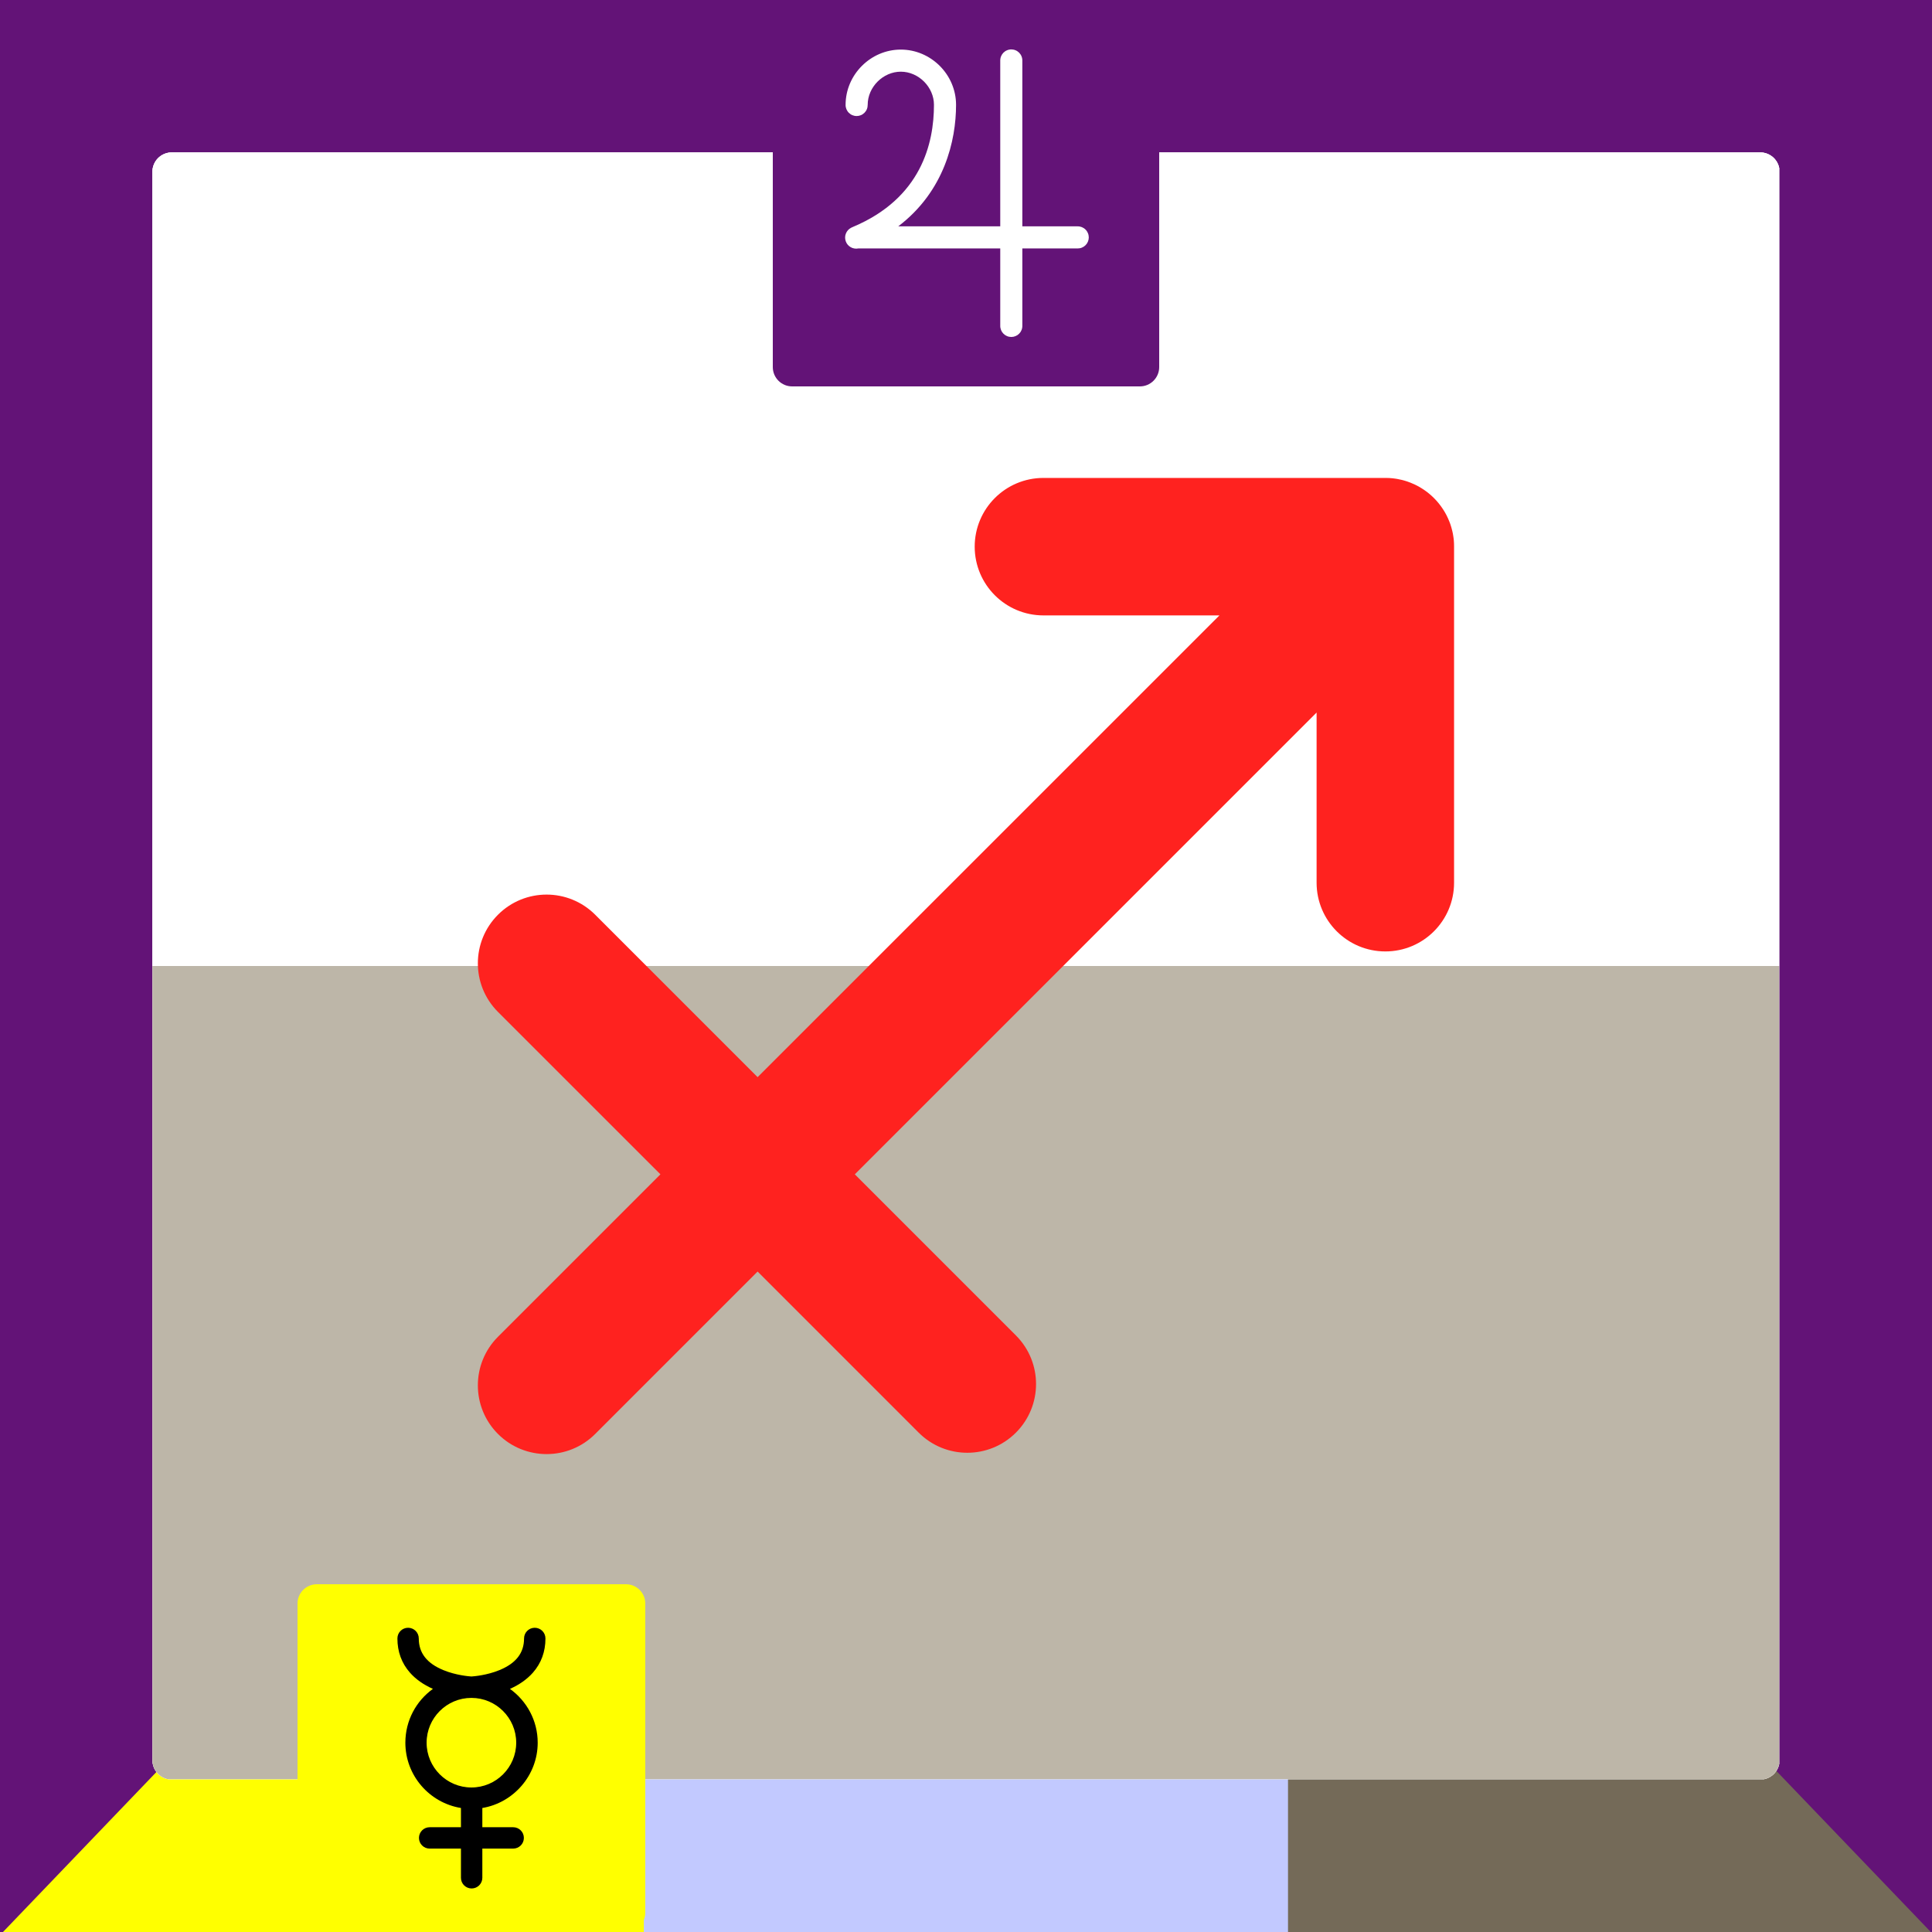
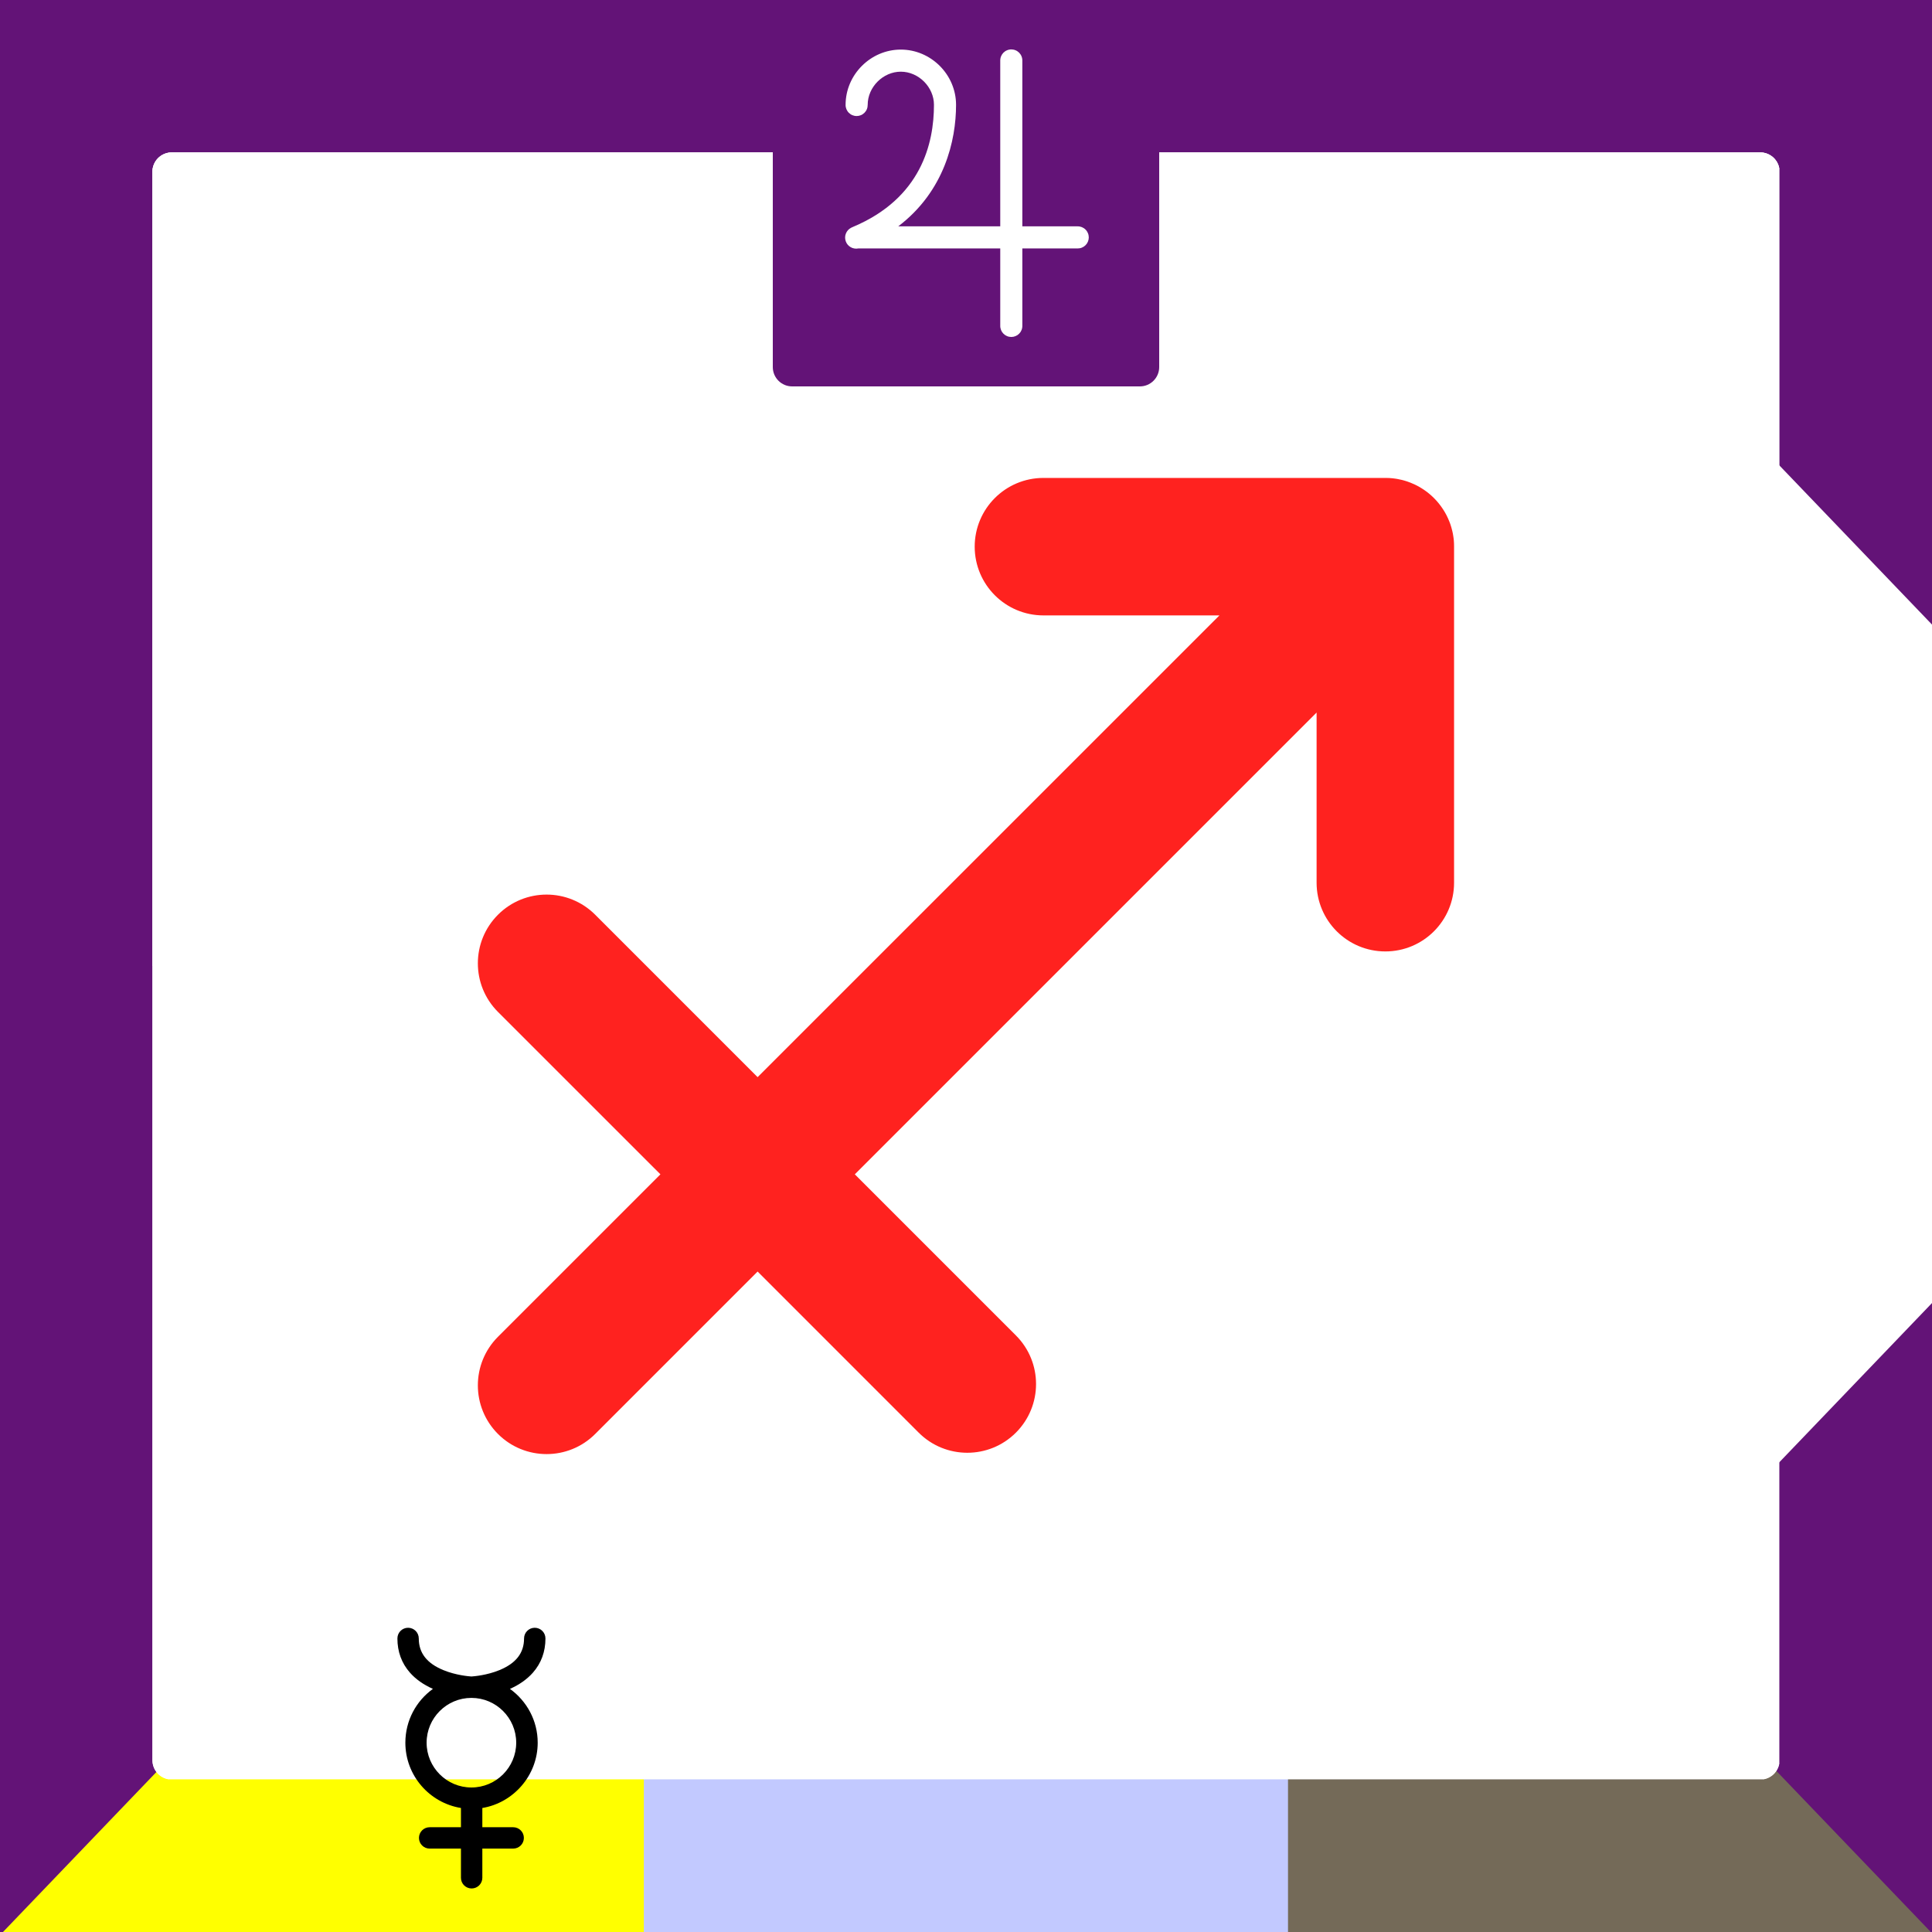
<svg xmlns="http://www.w3.org/2000/svg" width="500" zoomAndPan="magnify" viewBox="0 0 375 375" height="500" preserveAspectRatio="xMidYMid meet" version="1.0">
  <defs>
    <clipPath id="d534d698ce">
      <path d="M 315.07 0 L 375 0 L 375 130.496 L 315.07 130.496 Z M 315.07 0 " clip-rule="nonzero" />
    </clipPath>
    <clipPath id="cbe8cde64c">
      <path d="M 315.07 58.738 L 383.887 -13.023 L 383.887 130.496 Z M 315.07 58.738 " clip-rule="nonzero" />
    </clipPath>
    <clipPath id="3d1f089ad0">
      <path d="M 0 0 L 57.16 0 L 57.16 130.5 L 0 130.5 Z M 0 0 " clip-rule="nonzero" />
    </clipPath>
    <clipPath id="7c214ed489">
      <path d="M 57.16 58.738 L -11.656 130.5 L -11.656 -13.023 Z M 57.16 58.738 " clip-rule="nonzero" />
    </clipPath>
    <clipPath id="04d4dc5944">
      <path d="M 0 244.238 L 57.16 244.238 L 57.16 375 L 0 375 Z M 0 244.238 " clip-rule="nonzero" />
    </clipPath>
    <clipPath id="61be03aba1">
      <path d="M 57.16 316 L -11.656 387.758 L -11.656 244.238 Z M 57.16 316 " clip-rule="nonzero" />
    </clipPath>
    <clipPath id="45add00322">
      <path d="M 316.348 242.32 L 375 242.32 L 375 375 L 316.348 375 Z M 316.348 242.32 " clip-rule="nonzero" />
    </clipPath>
    <clipPath id="ee8150eaed">
      <path d="M 316.348 314.082 L 385.164 242.32 L 385.164 385.84 Z M 316.348 314.082 " clip-rule="nonzero" />
    </clipPath>
    <clipPath id="c2d01c3e80">
      <path d="M 29.59 29.59 L 345.34 29.59 L 345.34 345.34 L 29.59 345.34 Z M 29.59 29.59 " clip-rule="nonzero" />
    </clipPath>
    <clipPath id="4f5dc56a31">
      <path d="M 29.59 33.34 L 29.59 341.66 C 29.59 343.73 31.27 345.41 33.34 345.41 L 341.66 345.41 C 343.73 345.41 345.41 343.73 345.41 341.66 L 345.41 33.34 C 345.41 31.27 343.73 29.59 341.66 29.59 L 33.34 29.59 C 31.27 29.59 29.59 31.27 29.59 33.34 Z M 29.59 33.34 " clip-rule="nonzero" />
    </clipPath>
    <clipPath id="826bee96c5">
-       <path d="M 29.59 187.496 L 345.34 187.496 L 345.34 345.34 L 29.59 345.34 Z M 29.59 187.496 " clip-rule="nonzero" />
-     </clipPath>
+       </clipPath>
    <clipPath id="d525ea5126">
      <path d="M 29.59 33.34 L 29.59 341.66 C 29.59 343.73 31.27 345.41 33.34 345.41 L 341.66 345.41 C 343.73 345.41 345.41 343.73 345.41 341.66 L 345.41 33.34 C 345.41 31.27 343.73 29.59 341.66 29.59 L 33.34 29.59 C 31.27 29.59 29.59 31.27 29.59 33.34 Z M 29.59 33.34 " clip-rule="nonzero" />
    </clipPath>
    <clipPath id="d5bcbfb0a7">
      <path d="M 29.59 29.59 L 345.34 29.59 L 345.34 187.496 L 29.59 187.496 Z M 29.59 29.59 " clip-rule="nonzero" />
    </clipPath>
    <clipPath id="d1f1a9029b">
      <path d="M 29.59 33.34 L 29.59 341.66 C 29.59 343.73 31.27 345.41 33.34 345.41 L 341.66 345.41 C 343.73 345.41 345.41 343.73 345.41 341.66 L 345.41 33.34 C 345.41 31.27 343.73 29.59 341.66 29.59 L 33.34 29.59 C 31.27 29.59 29.59 31.27 29.59 33.34 Z M 29.59 33.34 " clip-rule="nonzero" />
    </clipPath>
    <clipPath id="01cadfae0c">
      <path d="M 92 92 L 283 92 L 283 283 L 92 283 Z M 92 92 " clip-rule="nonzero" />
    </clipPath>
    <clipPath id="75a71b6435">
      <path d="M 29.59 33.34 L 29.59 341.66 C 29.59 343.73 31.27 345.41 33.34 345.41 L 341.66 345.41 C 343.73 345.41 345.41 343.73 345.41 341.66 L 345.41 33.34 C 345.41 31.27 343.73 29.59 341.66 29.59 L 33.34 29.59 C 31.27 29.59 29.59 31.27 29.59 33.34 Z M 29.59 33.34 " clip-rule="nonzero" />
    </clipPath>
    <clipPath id="754f9b96d0">
      <path d="M 150 0 L 225 0 L 225 75 L 150 75 Z M 150 0 " clip-rule="nonzero" />
    </clipPath>
    <clipPath id="11ef95a37b">
      <path d="M 150 3.75 L 150 71.25 C 150 73.32 151.68 75 153.75 75 L 221.25 75 C 223.32 75 225 73.32 225 71.25 L 225 3.75 C 225 1.68 223.32 0 221.25 0 L 153.75 0 C 151.68 0 150 1.68 150 3.75 Z M 150 3.75 " clip-rule="nonzero" />
    </clipPath>
    <clipPath id="a20ab94bcb">
      <path d="M 164 9.398 L 211.25 9.398 L 211.25 65.602 L 164 65.602 Z M 164 9.398 " clip-rule="nonzero" />
    </clipPath>
    <clipPath id="1b327072dd">
      <path d="M 150 3.75 L 150 71.25 C 150 73.32 151.68 75 153.75 75 L 221.25 75 C 223.32 75 225 73.32 225 71.25 L 225 3.75 C 225 1.68 223.32 0 221.25 0 L 153.75 0 C 151.68 0 150 1.68 150 3.75 Z M 150 3.75 " clip-rule="nonzero" />
    </clipPath>
    <clipPath id="946c3fe6ac">
-       <path d="M 57.75 307.5 L 125.25 307.5 L 125.25 375 L 57.75 375 Z M 57.75 307.5 " clip-rule="nonzero" />
+       <path d="M 57.75 307.5 L 125.25 307.5 L 125.25 375 L 57.75 375 Z " clip-rule="nonzero" />
    </clipPath>
    <clipPath id="e41c0c6834">
      <path d="M 57.75 311.25 L 57.75 371.25 C 57.75 373.32 59.43 375 61.5 375 L 121.5 375 C 123.57 375 125.25 373.32 125.25 371.25 L 125.25 311.25 C 125.25 309.18 123.57 307.5 121.5 307.5 L 61.5 307.5 C 59.43 307.5 57.75 309.18 57.75 311.25 Z M 57.75 311.25 " clip-rule="nonzero" />
    </clipPath>
    <clipPath id="31e20de83a">
      <path d="M 77.137 315.949 L 105.871 315.949 L 105.871 366.551 L 77.137 366.551 Z M 77.137 315.949 " clip-rule="nonzero" />
    </clipPath>
    <clipPath id="3c417f2b2c">
      <path d="M 57.75 311.25 L 57.75 371.25 C 57.75 373.32 59.43 375 61.5 375 L 121.5 375 C 123.57 375 125.25 373.32 125.25 371.25 L 125.25 311.25 C 125.25 309.18 123.57 307.5 121.5 307.5 L 61.5 307.5 C 59.43 307.5 57.75 309.18 57.75 311.25 Z M 57.75 311.25 " clip-rule="nonzero" />
    </clipPath>
  </defs>
  <rect x="-37.5" width="450" fill="#ffffff" y="-37.5" height="450" fill-opacity="1" />
  <rect x="-37.5" width="450" fill="#ffffff" y="-37.5" height="450" fill-opacity="1" />
  <path stroke-linecap="butt" transform="matrix(0.75, 0, 0, 0.75, 237.01, 300)" fill="none" stroke-linejoin="miter" d="M 0.002 50 L 183.95 50 " stroke="#746a58" stroke-width="100" stroke-opacity="1" stroke-miterlimit="4" />
  <path stroke-linecap="butt" transform="matrix(0.75, 0, 0, 0.75, 0, 300)" fill="none" stroke-linejoin="miter" d="M -0 50 L 185.979 50 " stroke="#ffff00" stroke-width="100" stroke-opacity="1" stroke-miterlimit="4" />
  <path stroke-linecap="butt" transform="matrix(0.75, 0, -0, 0.75, 124.971, 300)" fill="none" stroke-linejoin="miter" d="M -0.002 50 L 166.706 50 " stroke="#c2c9ff" stroke-width="100" stroke-opacity="1" stroke-miterlimit="4" />
  <path stroke-linecap="butt" transform="matrix(0, 0.75, -0.75, 0, 74.995, 65.854)" fill="none" stroke-linejoin="miter" d="M -0.003 49.998 L 324.404 49.998 " stroke="#631377" stroke-width="100" stroke-opacity="1" stroke-miterlimit="4" />
-   <path stroke-linecap="butt" transform="matrix(0, 0.75, -0.75, 0, 386.971, 65.854)" fill="none" stroke-linejoin="miter" d="M -0.003 50.002 L 324.404 50.002 " stroke="#631377" stroke-width="100" stroke-opacity="1" stroke-miterlimit="4" />
  <g clip-path="url(#d534d698ce)">
    <g clip-path="url(#cbe8cde64c)">
      <path fill="#631377" d="M 315.07 130.496 L 315.07 -13.023 L 383.887 -13.023 L 383.887 130.496 Z M 315.07 130.496 " fill-opacity="1" fill-rule="nonzero" />
    </g>
  </g>
  <path stroke-linecap="butt" transform="matrix(0.75, 0, 0, 0.75, -0.029, 0)" fill="none" stroke-linejoin="miter" d="M 0.002 50 L 500.002 50 " stroke="#631377" stroke-width="100" stroke-opacity="1" stroke-miterlimit="4" />
  <g clip-path="url(#3d1f089ad0)">
    <g clip-path="url(#7c214ed489)">
      <path fill="#631377" d="M 57.16 -13.023 L 57.16 130.5 L -11.656 130.5 L -11.656 -13.023 Z M 57.16 -13.023 " fill-opacity="1" fill-rule="nonzero" />
    </g>
  </g>
  <g clip-path="url(#04d4dc5944)">
    <g clip-path="url(#61be03aba1)">
      <path fill="#631377" d="M 57.16 244.238 L 57.16 387.758 L -11.656 387.758 L -11.656 244.238 Z M 57.16 244.238 " fill-opacity="1" fill-rule="nonzero" />
    </g>
  </g>
  <g clip-path="url(#45add00322)">
    <g clip-path="url(#ee8150eaed)">
      <path fill="#631377" d="M 316.348 385.84 L 316.348 242.32 L 385.164 242.32 L 385.164 385.84 Z M 316.348 385.84 " fill-opacity="1" fill-rule="nonzero" />
    </g>
  </g>
  <g clip-path="url(#c2d01c3e80)">
    <g clip-path="url(#4f5dc56a31)">
      <rect x="-37.5" width="450" fill="#ffffff" y="-37.5" height="450" fill-opacity="1" />
      <rect x="-37.5" width="450" fill="#ffffff" y="-37.5" height="450" fill-opacity="1" />
    </g>
  </g>
  <g clip-path="url(#826bee96c5)">
    <g clip-path="url(#d525ea5126)">
      <path fill="#bdb6a8" d="M 29.59 187.496 L 345.398 187.496 L 345.398 345.398 L 29.59 345.398 Z M 29.59 187.496 " fill-opacity="1" fill-rule="nonzero" />
    </g>
  </g>
  <g clip-path="url(#d5bcbfb0a7)">
    <g clip-path="url(#d1f1a9029b)">
      <path fill="#ffffff" d="M 29.59 29.59 L 345.398 29.59 L 345.398 187.496 L 29.59 187.496 Z M 29.59 29.59 " fill-opacity="1" fill-rule="nonzero" />
    </g>
  </g>
  <g clip-path="url(#01cadfae0c)">
    <g clip-path="url(#75a71b6435)">
      <path fill="#ff221f" d="M 282.211 105.285 C 282.207 105.148 282.195 105.012 282.184 104.875 C 282.176 104.801 282.168 104.727 282.164 104.652 C 282.145 104.5 282.125 104.348 282.102 104.199 C 282.086 104.074 282.062 103.953 282.043 103.828 C 282.027 103.734 282.012 103.645 281.996 103.555 C 281.973 103.441 281.949 103.328 281.922 103.215 C 281.91 103.152 281.895 103.09 281.879 103.023 C 281.781 102.598 281.66 102.184 281.52 101.773 C 281.512 101.75 281.504 101.727 281.496 101.703 C 281.445 101.566 281.395 101.43 281.344 101.297 C 281.332 101.27 281.324 101.242 281.312 101.219 C 281.148 100.805 280.969 100.406 280.77 100.016 C 280.75 99.977 280.727 99.945 280.711 99.906 C 280.652 99.793 280.594 99.68 280.527 99.57 C 280.5 99.516 280.469 99.465 280.438 99.41 C 280.375 99.305 280.312 99.203 280.25 99.102 C 280.191 99.008 280.137 98.918 280.074 98.824 C 279.996 98.707 279.918 98.594 279.836 98.477 C 279.777 98.387 279.711 98.301 279.648 98.215 C 279.602 98.148 279.555 98.082 279.504 98.02 C 279.43 97.918 279.352 97.82 279.27 97.719 C 279.23 97.672 279.191 97.625 279.152 97.574 C 279.031 97.43 278.902 97.281 278.773 97.141 C 278.762 97.125 278.746 97.113 278.73 97.094 C 278.613 96.965 278.496 96.84 278.371 96.715 C 278.336 96.68 278.301 96.645 278.266 96.613 C 278.152 96.5 278.039 96.395 277.922 96.285 C 277.895 96.258 277.859 96.227 277.832 96.199 C 277.539 95.938 277.242 95.688 276.93 95.453 C 276.875 95.414 276.824 95.379 276.773 95.34 C 276.672 95.266 276.57 95.191 276.465 95.121 C 276.398 95.074 276.332 95.031 276.266 94.988 C 276.176 94.926 276.082 94.867 275.996 94.812 C 275.82 94.699 275.645 94.598 275.469 94.496 C 275.426 94.473 275.391 94.449 275.352 94.426 C 275.23 94.363 275.113 94.301 274.992 94.238 C 274.953 94.219 274.914 94.199 274.871 94.176 C 274.746 94.113 274.613 94.051 274.484 93.988 C 274.465 93.98 274.445 93.973 274.422 93.965 C 273.984 93.762 273.531 93.586 273.07 93.43 C 273.062 93.43 273.059 93.426 273.055 93.426 C 272.91 93.383 272.766 93.336 272.621 93.293 C 272.586 93.281 272.555 93.273 272.516 93.262 C 272.379 93.227 272.242 93.188 272.102 93.152 C 272.102 93.152 272.098 93.152 272.098 93.152 C 271.848 93.094 271.59 93.035 271.332 92.988 C 271.242 92.969 271.145 92.953 271.055 92.938 C 270.965 92.926 270.871 92.91 270.785 92.898 C 270.66 92.883 270.527 92.863 270.402 92.848 C 270.34 92.844 270.273 92.836 270.215 92.828 C 270.016 92.809 269.816 92.793 269.617 92.781 C 269.578 92.781 269.543 92.781 269.504 92.781 C 269.328 92.77 269.156 92.766 268.977 92.766 C 268.953 92.766 268.926 92.766 268.898 92.766 L 202.531 92.766 C 195.16 92.766 189.188 98.742 189.188 106.105 C 189.188 113.477 195.16 119.449 202.531 119.449 L 236.691 119.449 L 147.051 209.074 L 115.527 177.547 C 110.316 172.34 101.871 172.336 96.66 177.547 C 91.449 182.758 91.449 191.207 96.66 196.418 L 128.188 227.938 L 96.66 259.465 C 91.449 264.676 91.449 273.121 96.66 278.332 C 99.262 280.938 102.68 282.238 106.094 282.238 C 109.508 282.238 112.922 280.938 115.527 278.332 L 147.051 246.805 L 178.316 278.074 C 180.922 280.68 184.336 281.98 187.754 281.98 C 191.168 281.98 194.582 280.68 197.188 278.074 C 202.398 272.863 202.398 264.414 197.188 259.207 L 165.918 227.938 L 255.551 138.305 L 255.551 171.332 C 255.551 178.699 261.527 184.672 268.895 184.672 C 276.266 184.672 282.234 178.699 282.234 171.332 L 282.234 106.094 C 282.234 105.891 282.23 105.688 282.223 105.484 C 282.219 105.418 282.211 105.352 282.211 105.285 Z M 282.211 105.285 " fill-opacity="1" fill-rule="nonzero" />
    </g>
  </g>
  <g clip-path="url(#754f9b96d0)">
    <g clip-path="url(#11ef95a37b)">
      <path fill="#631377" d="M 142.5 -7.5 L 232.5 -7.5 L 232.5 82.5 L 142.5 82.5 Z M 142.5 -7.5 " fill-opacity="1" fill-rule="nonzero" />
    </g>
  </g>
  <g clip-path="url(#a20ab94bcb)">
    <g clip-path="url(#1b327072dd)">
      <path fill="#ffffff" d="M 196.258 9.59 C 196.117 9.594 195.977 9.609 195.84 9.641 C 195.703 9.668 195.57 9.711 195.441 9.77 C 195.309 9.824 195.188 9.891 195.07 9.973 C 194.957 10.051 194.848 10.141 194.75 10.242 C 194.652 10.344 194.566 10.453 194.488 10.574 C 194.414 10.691 194.348 10.816 194.297 10.945 C 194.246 11.078 194.207 11.211 194.184 11.352 C 194.156 11.488 194.145 11.629 194.148 11.77 L 194.148 43.934 L 174.348 43.934 C 183.312 37.125 185.57 27.27 185.57 20.348 C 185.57 14.488 180.707 9.625 174.848 9.625 C 168.992 9.625 164.129 14.488 164.129 20.348 C 164.125 20.488 164.137 20.629 164.164 20.77 C 164.191 20.91 164.23 21.043 164.281 21.176 C 164.336 21.309 164.402 21.434 164.48 21.551 C 164.559 21.672 164.645 21.781 164.746 21.883 C 164.844 21.984 164.953 22.074 165.07 22.152 C 165.188 22.234 165.312 22.301 165.445 22.355 C 165.574 22.41 165.711 22.449 165.852 22.48 C 165.988 22.508 166.129 22.52 166.273 22.52 C 166.414 22.52 166.555 22.508 166.695 22.48 C 166.832 22.449 166.969 22.41 167.102 22.355 C 167.23 22.301 167.355 22.234 167.473 22.152 C 167.59 22.074 167.699 21.984 167.801 21.883 C 167.898 21.781 167.988 21.672 168.066 21.551 C 168.145 21.434 168.211 21.309 168.262 21.176 C 168.316 21.043 168.355 20.91 168.379 20.77 C 168.406 20.629 168.418 20.488 168.418 20.348 C 168.418 16.898 171.402 13.914 174.848 13.914 C 178.297 13.914 181.281 16.898 181.281 20.348 C 181.281 27.781 178.844 38.453 165.559 44.043 C 165.453 44.082 165.352 44.129 165.25 44.184 C 165.234 44.191 165.219 44.199 165.199 44.211 C 165.086 44.27 164.977 44.336 164.875 44.414 C 164.773 44.492 164.68 44.578 164.594 44.672 C 164.508 44.766 164.434 44.867 164.363 44.977 C 164.297 45.086 164.238 45.199 164.191 45.32 C 164.141 45.438 164.105 45.559 164.078 45.684 C 164.055 45.809 164.039 45.938 164.035 46.066 C 164.035 46.191 164.043 46.32 164.062 46.445 C 164.082 46.574 164.113 46.699 164.156 46.82 C 164.195 46.938 164.25 47.055 164.312 47.168 C 164.375 47.277 164.445 47.383 164.527 47.484 C 164.609 47.582 164.699 47.672 164.797 47.754 C 164.895 47.836 165 47.91 165.109 47.973 C 165.223 48.039 165.336 48.094 165.457 48.137 C 165.578 48.18 165.703 48.211 165.828 48.23 C 165.953 48.254 166.082 48.262 166.211 48.262 C 166.34 48.258 166.465 48.246 166.59 48.223 L 194.148 48.223 L 194.148 63.23 C 194.145 63.371 194.156 63.512 194.184 63.652 C 194.211 63.793 194.25 63.93 194.301 64.059 C 194.355 64.191 194.418 64.316 194.496 64.438 C 194.574 64.555 194.664 64.664 194.766 64.766 C 194.863 64.867 194.973 64.957 195.09 65.039 C 195.207 65.117 195.332 65.184 195.465 65.238 C 195.594 65.293 195.73 65.336 195.871 65.363 C 196.008 65.391 196.148 65.406 196.293 65.406 C 196.434 65.406 196.574 65.391 196.715 65.363 C 196.852 65.336 196.988 65.293 197.117 65.238 C 197.25 65.184 197.375 65.117 197.492 65.039 C 197.609 64.957 197.719 64.867 197.816 64.766 C 197.918 64.664 198.008 64.555 198.086 64.438 C 198.164 64.316 198.227 64.191 198.281 64.059 C 198.336 63.93 198.375 63.793 198.398 63.652 C 198.426 63.512 198.438 63.371 198.434 63.23 L 198.434 48.223 L 209.156 48.223 C 209.297 48.223 209.441 48.211 209.578 48.184 C 209.719 48.16 209.855 48.121 209.988 48.066 C 210.117 48.016 210.242 47.949 210.363 47.871 C 210.48 47.793 210.59 47.703 210.691 47.605 C 210.793 47.504 210.883 47.395 210.965 47.277 C 211.043 47.16 211.109 47.035 211.164 46.906 C 211.219 46.773 211.262 46.637 211.289 46.5 C 211.316 46.359 211.332 46.219 211.332 46.078 C 211.332 45.934 211.316 45.793 211.289 45.656 C 211.262 45.516 211.219 45.379 211.164 45.25 C 211.109 45.117 211.043 44.992 210.965 44.875 C 210.883 44.758 210.793 44.648 210.691 44.551 C 210.59 44.449 210.48 44.359 210.363 44.285 C 210.242 44.207 210.117 44.141 209.988 44.086 C 209.855 44.035 209.719 43.996 209.578 43.969 C 209.441 43.941 209.297 43.93 209.156 43.934 L 198.434 43.934 L 198.434 11.77 C 198.438 11.625 198.426 11.484 198.398 11.344 C 198.371 11.199 198.332 11.062 198.277 10.93 C 198.227 10.797 198.16 10.672 198.078 10.551 C 198 10.434 197.91 10.32 197.809 10.219 C 197.707 10.117 197.594 10.027 197.477 9.949 C 197.355 9.867 197.23 9.801 197.098 9.75 C 196.965 9.695 196.824 9.652 196.684 9.629 C 196.543 9.602 196.402 9.59 196.258 9.59 Z M 196.258 9.59 " fill-opacity="1" fill-rule="nonzero" />
    </g>
  </g>
  <g clip-path="url(#946c3fe6ac)">
    <g clip-path="url(#e41c0c6834)">
-       <path fill="#ffff00" d="M 51 300.75 L 132 300.75 L 132 381.75 L 51 381.75 Z M 51 300.75 " fill-opacity="1" fill-rule="nonzero" />
-     </g>
+       </g>
  </g>
  <g clip-path="url(#31e20de83a)">
    <g clip-path="url(#3c417f2b2c)">
      <path fill="#000000" d="M 82.805 338.254 C 82.805 333.461 86.707 329.562 91.5 329.562 C 91.5 329.562 91.504 329.562 91.504 329.562 C 96.297 329.562 100.195 333.461 100.195 338.254 C 100.195 343.047 96.297 346.949 91.5 346.949 C 86.707 346.949 82.805 343.047 82.805 338.254 Z M 104.367 338.254 C 104.367 333.957 102.234 330.145 98.98 327.812 C 100.816 326.996 102.309 325.938 103.434 324.664 C 105.051 322.828 105.871 320.594 105.871 318.023 C 105.871 316.879 104.941 315.949 103.793 315.949 C 102.648 315.949 101.719 316.879 101.719 318.023 C 101.719 320.836 100.16 322.844 96.953 324.164 C 94.516 325.172 91.992 325.375 91.5 325.406 C 91.012 325.375 88.488 325.172 86.047 324.164 C 82.844 322.844 81.285 320.836 81.285 318.023 C 81.285 316.879 80.355 315.949 79.211 315.949 C 78.062 315.949 77.137 316.879 77.137 318.023 C 77.137 320.594 77.957 322.828 79.574 324.664 C 80.699 325.938 82.195 326.996 84.031 327.812 C 80.781 330.145 78.68 333.957 78.68 338.254 C 78.68 344.629 83.352 349.934 89.469 350.93 L 89.469 354.664 L 83.395 354.664 C 82.25 354.664 81.32 355.594 81.32 356.738 C 81.32 357.883 82.25 358.812 83.395 358.812 L 89.469 358.812 L 89.469 364.477 C 89.469 365.621 90.398 366.551 91.543 366.551 C 92.691 366.551 93.621 365.621 93.621 364.477 L 93.621 358.812 L 99.609 358.812 C 100.754 358.812 101.684 357.883 101.684 356.738 C 101.684 355.594 100.754 354.664 99.609 354.664 L 93.621 354.664 L 93.621 350.93 C 99.637 349.934 104.367 344.629 104.367 338.254 " fill-opacity="1" fill-rule="nonzero" />
    </g>
  </g>
</svg>